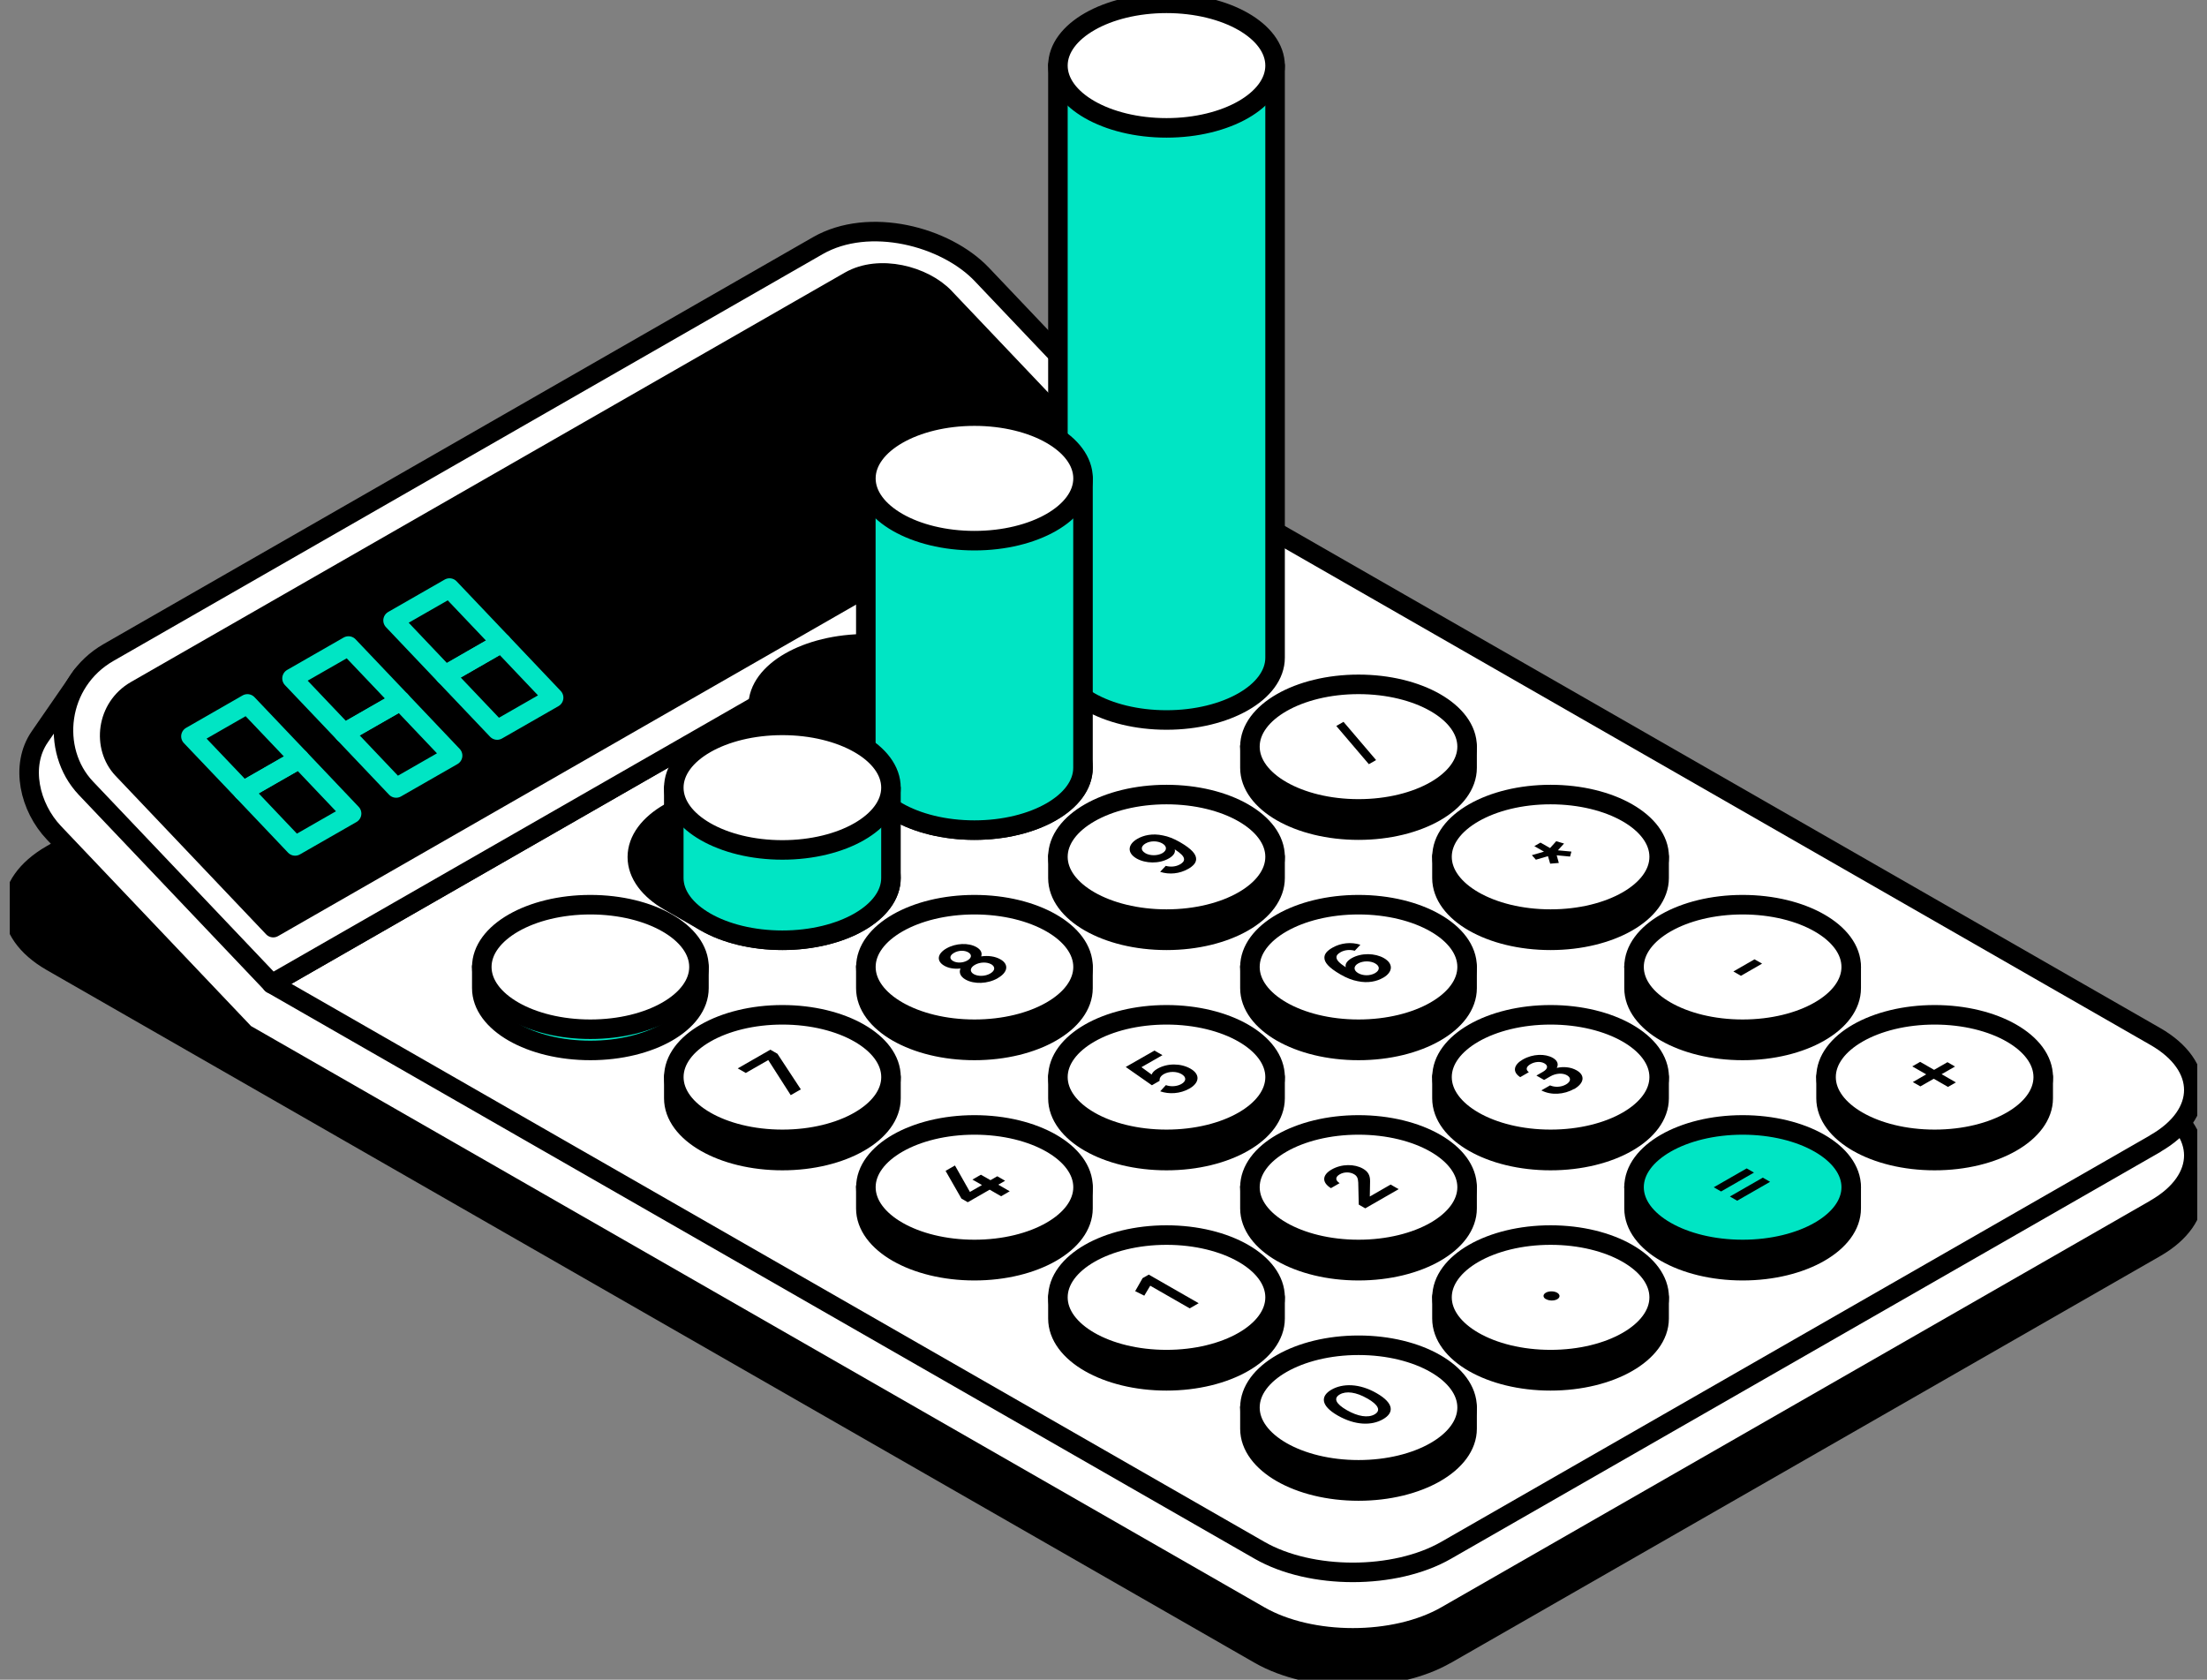
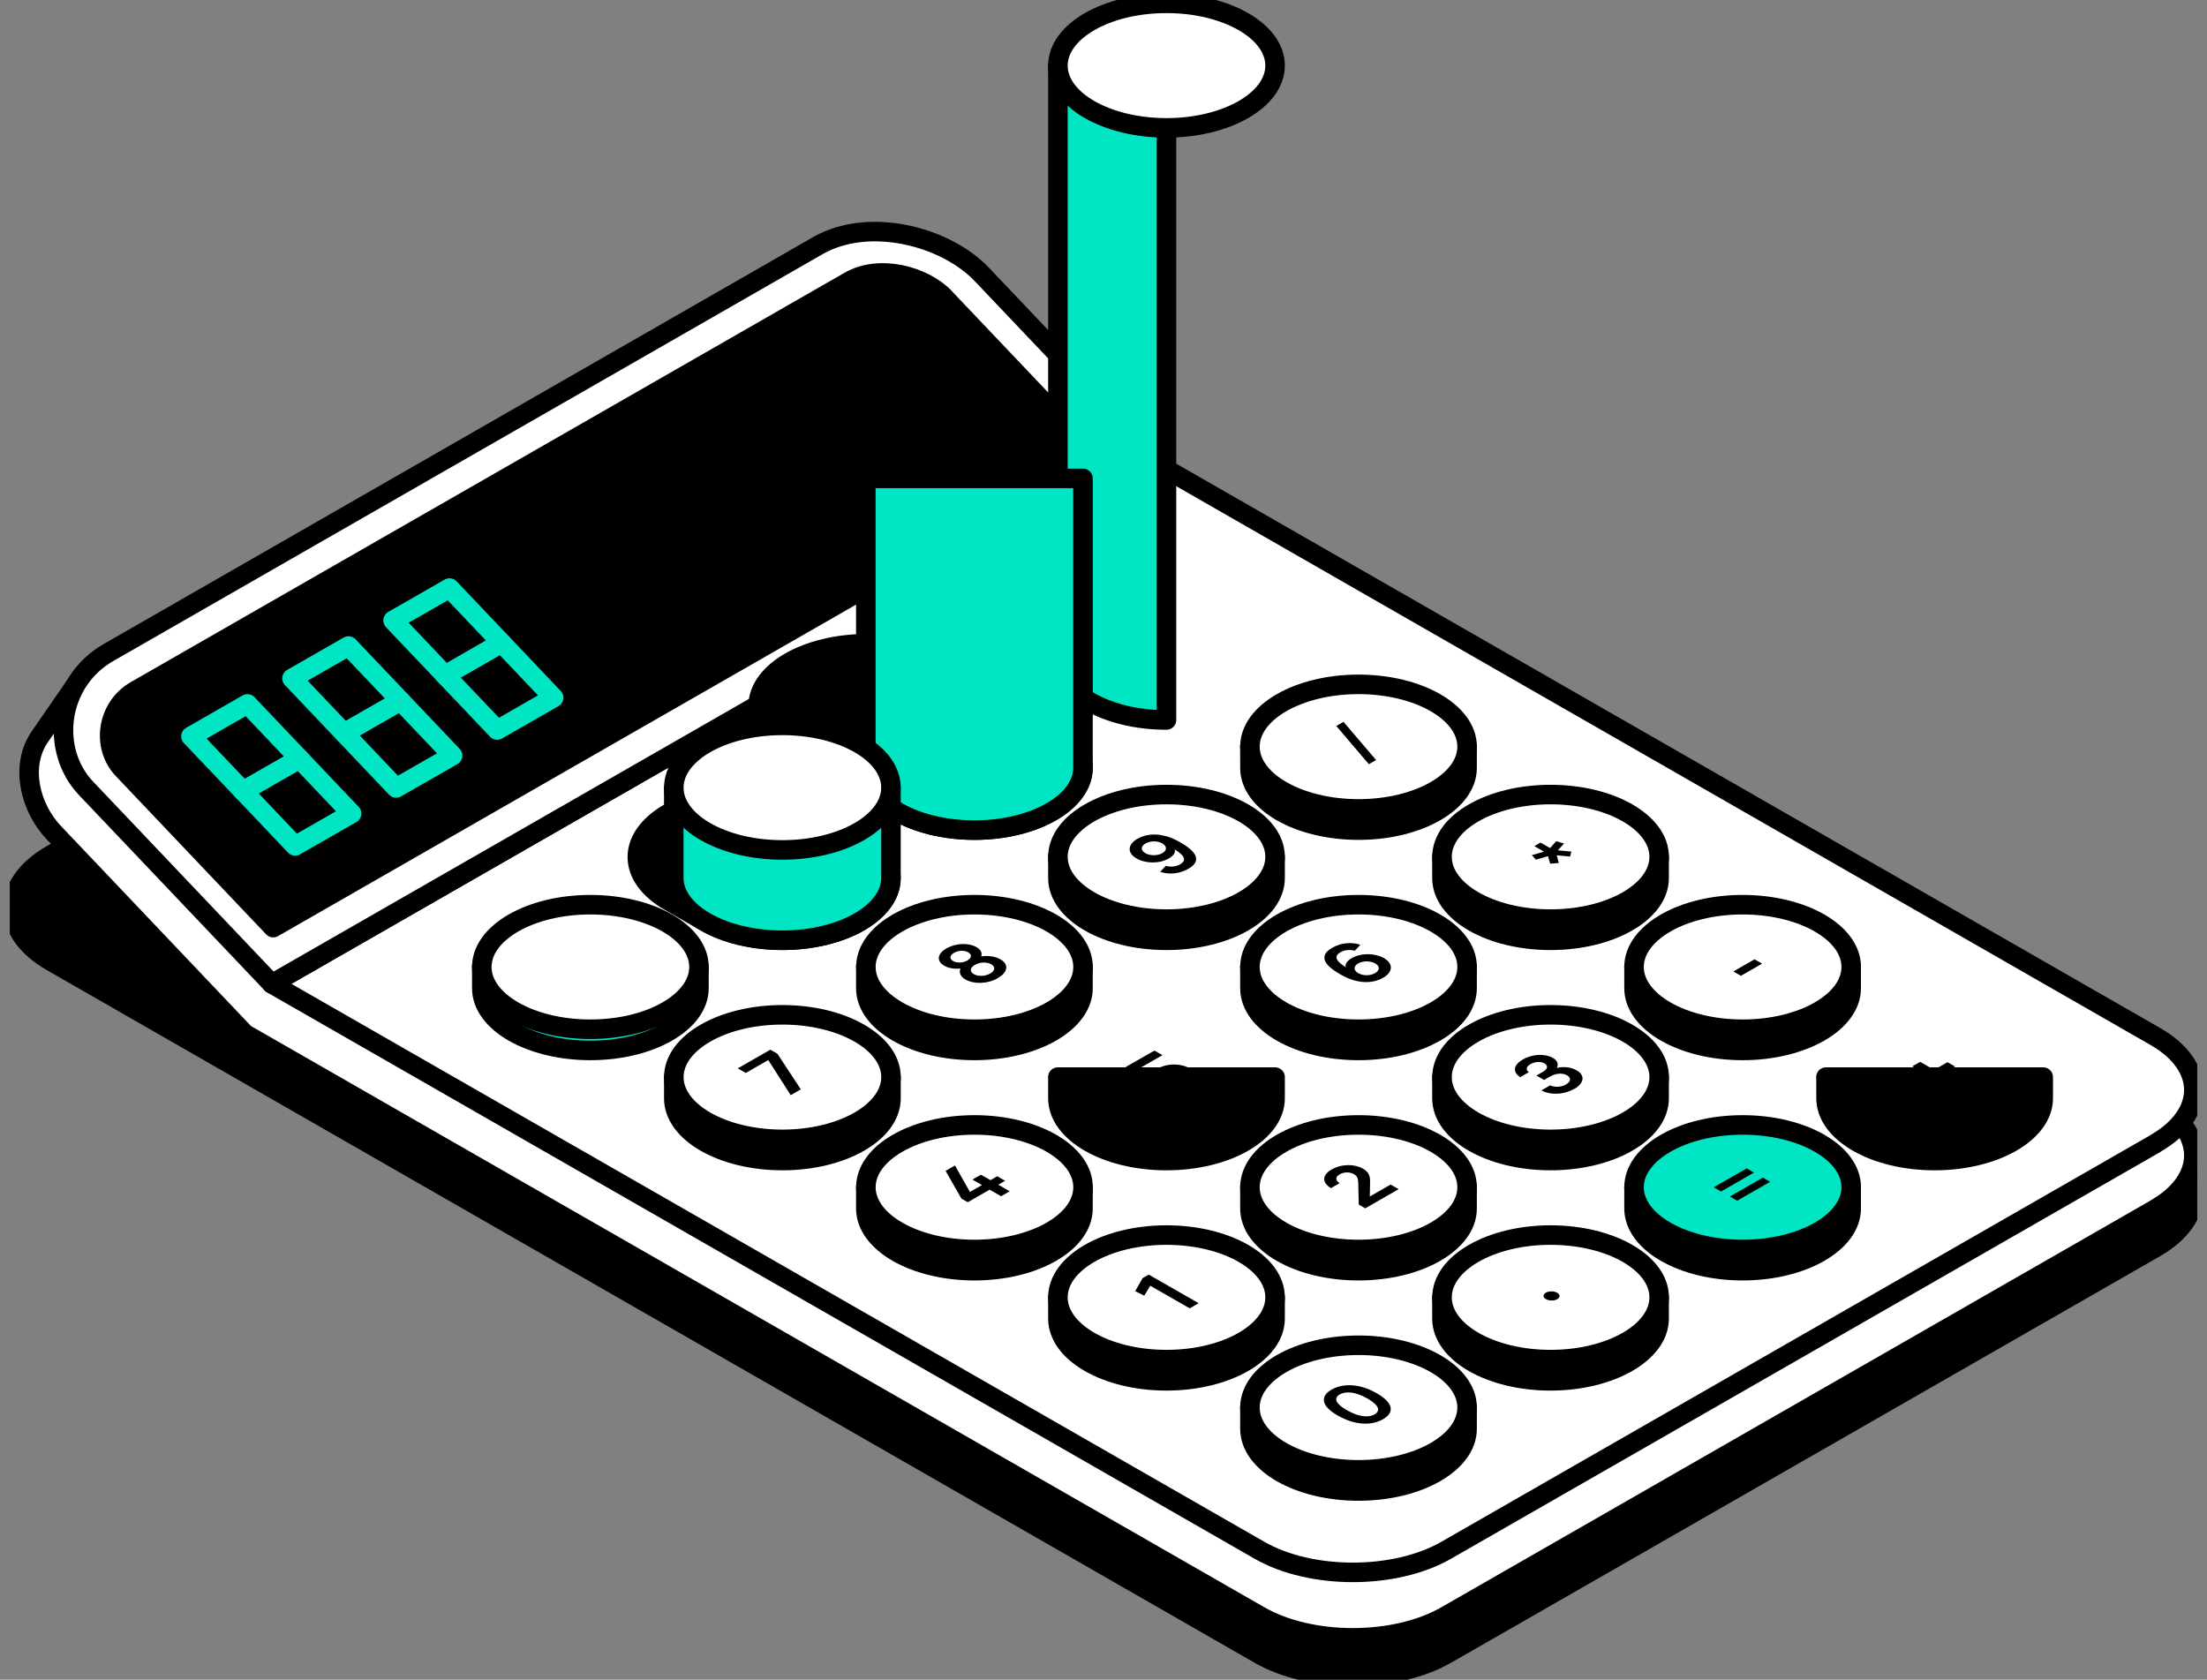
<svg xmlns="http://www.w3.org/2000/svg" width="113" height="86" viewBox="0 0 113 86" fill="none">
  <rect x="0" y="0" width="113" height="86" fill="#808080" stroke="none" />
  <g clip-path="url(#clip0_386_3937)">
    <path d="M74.04 84.7C71.413 86.208 67.114 86.208 64.486 84.7L2.64 49.232C0.013 47.725 0.013 45.261 2.64 43.754L38.955 22.928C41.583 21.421 45.882 21.421 48.509 22.928L110.355 58.4C112.982 59.907 112.982 62.371 110.355 63.878L74.04 84.704V84.7Z" fill="black" stroke="black" stroke-linecap="round" stroke-linejoin="round" />
    <path d="M110.355 61.898C112.982 60.39 112.982 57.927 110.355 56.419L58.406 26.624L48.625 16.33C46.772 14.381 42.857 13.353 40.229 14.857L5.018 35.056L4.209 34.58L2.037 37.724C1.016 39.201 1.523 41.338 2.76 42.638L12.54 52.931L64.489 82.727C67.117 84.234 71.416 84.234 74.043 82.727L110.358 61.901L110.355 61.898Z" fill="white" stroke="black" stroke-linecap="round" stroke-linejoin="round" />
    <path d="M110.354 58.546C112.982 57.039 112.982 54.575 110.354 53.068L59.786 24.065L13.917 50.373L64.489 79.375C67.117 80.882 71.416 80.882 74.043 79.375L110.358 58.55L110.354 58.546Z" fill="white" stroke="black" stroke-linecap="round" stroke-linejoin="round" />
    <path d="M50.27 14.05C48.417 12.101 44.501 11.073 41.874 12.577L5.559 33.406C2.931 34.913 2.548 38.408 4.401 40.358L13.917 50.372L59.786 24.065L50.27 14.05Z" fill="white" stroke="black" stroke-linecap="round" stroke-linejoin="round" />
    <path d="M48.372 15.245C47.297 14.115 45.029 13.52 43.505 14.391L6.953 35.352C5.429 36.227 5.21 38.252 6.282 39.381L13.989 47.494L56.076 23.357L48.369 15.245H48.372Z" fill="black" stroke="black" stroke-linecap="round" stroke-linejoin="round" />
    <path d="M15.11 43.311L18.002 41.654L15.336 38.847L12.445 40.504L15.11 43.311Z" stroke="#00E5C4" stroke-linecap="round" stroke-linejoin="round" />
    <path d="M12.445 40.504L15.336 38.847L12.668 36.04L9.776 37.7L12.445 40.504Z" stroke="#00E5C4" stroke-linecap="round" stroke-linejoin="round" />
    <path d="M20.282 40.344L23.174 38.687L20.508 35.88L17.617 37.537L20.282 40.344Z" stroke="#00E5C4" stroke-linecap="round" stroke-linejoin="round" />
    <path d="M17.617 37.537L20.509 35.88L17.843 33.076L14.952 34.733L17.617 37.537Z" stroke="#00E5C4" stroke-linecap="round" stroke-linejoin="round" />
    <path d="M25.455 37.377L28.346 35.72L25.681 32.912L22.79 34.573L25.455 37.377Z" stroke="#00E5C4" stroke-linecap="round" stroke-linejoin="round" />
    <path d="M22.79 34.573L25.681 32.912L23.016 30.108L20.125 31.766L22.79 34.573Z" stroke="#00E5C4" stroke-linecap="round" stroke-linejoin="round" />
    <path d="M63.997 38.227V39.313C63.997 41.076 66.487 42.502 69.556 42.502C72.626 42.502 75.116 41.072 75.116 39.313V38.227H63.993H63.997Z" fill="black" stroke="black" stroke-linecap="round" stroke-linejoin="round" />
    <path d="M69.557 41.416C72.627 41.416 75.117 39.989 75.117 38.227C75.117 36.467 72.627 35.039 69.557 35.039C66.486 35.039 63.997 36.467 63.997 38.227C63.997 39.989 66.486 41.416 69.557 41.416Z" fill="white" stroke="black" stroke-linecap="round" stroke-linejoin="round" />
    <path d="M54.166 43.869V44.955C54.166 46.718 56.656 48.143 59.725 48.143C62.795 48.143 65.285 46.714 65.285 44.955V43.869H54.162H54.166Z" fill="black" stroke="black" stroke-linecap="round" stroke-linejoin="round" />
    <path d="M59.726 47.058C62.796 47.058 65.285 45.63 65.285 43.869C65.285 42.108 62.796 40.681 59.726 40.681C56.655 40.681 54.166 42.108 54.166 43.869C54.166 45.63 56.655 47.058 59.726 47.058Z" fill="white" stroke="black" stroke-linecap="round" stroke-linejoin="round" />
    <path d="M44.331 49.508V50.594C44.331 52.356 46.821 53.782 49.89 53.782C52.96 53.782 55.45 52.353 55.45 50.594V49.508H44.327H44.331Z" fill="black" stroke="black" stroke-linecap="round" stroke-linejoin="round" />
    <path d="M49.894 52.697C52.964 52.697 55.453 51.269 55.453 49.508C55.453 47.747 52.964 46.32 49.894 46.32C46.823 46.32 44.334 47.747 44.334 49.508C44.334 51.269 46.823 52.697 49.894 52.697Z" fill="white" stroke="black" stroke-linecap="round" stroke-linejoin="round" />
    <path d="M34.499 55.147V56.232C34.499 57.995 36.99 59.42 40.059 59.42C43.129 59.42 45.619 57.991 45.619 56.232V55.147H34.496H34.499Z" fill="black" stroke="black" stroke-linecap="round" stroke-linejoin="round" />
    <path d="M40.06 58.335C43.13 58.335 45.62 56.907 45.62 55.147C45.62 53.386 43.13 51.958 40.06 51.958C36.989 51.958 34.5 53.386 34.5 55.147C34.5 56.907 36.989 58.335 40.06 58.335Z" fill="white" stroke="black" stroke-linecap="round" stroke-linejoin="round" />
    <path d="M73.829 43.869V44.955C73.829 46.718 76.319 48.143 79.388 48.143C82.458 48.143 84.948 46.714 84.948 44.955V43.869H73.825H73.829Z" fill="black" stroke="black" stroke-linecap="round" stroke-linejoin="round" />
    <path d="M79.392 47.058C82.462 47.058 84.951 45.63 84.951 43.869C84.951 42.108 82.462 40.681 79.392 40.681C76.321 40.681 73.832 42.108 73.832 43.869C73.832 45.63 76.321 47.058 79.392 47.058Z" fill="white" stroke="black" stroke-linecap="round" stroke-linejoin="round" />
    <path d="M63.997 49.508V50.594C63.997 52.356 66.487 53.782 69.556 53.782C72.626 53.782 75.116 52.353 75.116 50.594V49.508H63.993H63.997Z" fill="black" stroke="black" stroke-linecap="round" stroke-linejoin="round" />
    <path d="M69.557 52.697C72.627 52.697 75.117 51.269 75.117 49.508C75.117 47.747 72.627 46.32 69.557 46.32C66.486 46.32 63.997 47.747 63.997 49.508C63.997 51.269 66.486 52.697 69.557 52.697Z" fill="white" stroke="black" stroke-linecap="round" stroke-linejoin="round" />
    <path d="M54.166 55.147V56.232C54.166 57.995 56.656 59.42 59.725 59.42C62.795 59.42 65.285 57.991 65.285 56.232V55.147H54.162H54.166Z" fill="black" stroke="black" stroke-linecap="round" stroke-linejoin="round" />
-     <path d="M59.726 58.335C62.796 58.335 65.285 56.907 65.285 55.147C65.285 53.386 62.796 51.958 59.726 51.958C56.655 51.958 54.166 53.386 54.166 55.147C54.166 56.907 56.655 58.335 59.726 58.335Z" fill="white" stroke="black" stroke-linecap="round" stroke-linejoin="round" />
    <path d="M44.331 60.785V61.87C44.331 63.633 46.821 65.059 49.89 65.059C52.96 65.059 55.45 63.63 55.45 61.87V60.785H44.327H44.331Z" fill="black" stroke="black" stroke-linecap="round" stroke-linejoin="round" />
    <path d="M49.894 63.973C52.964 63.973 55.453 62.546 55.453 60.785C55.453 59.024 52.964 57.596 49.894 57.596C46.823 57.596 44.334 59.024 44.334 60.785C44.334 62.546 46.823 63.973 49.894 63.973Z" fill="white" stroke="black" stroke-linecap="round" stroke-linejoin="round" />
    <path d="M53.822 37.057L48.311 33.896C47.304 33.317 45.913 32.96 44.378 32.96C41.305 32.96 38.818 34.389 38.818 36.148C38.818 37.03 39.442 37.826 40.446 38.404L45.957 41.566C46.964 42.144 48.355 42.502 49.89 42.502C52.963 42.502 55.45 41.072 55.45 39.313C55.45 38.432 54.826 37.636 53.822 37.057Z" fill="black" stroke="black" stroke-linecap="round" stroke-linejoin="round" />
    <path d="M43.991 42.699L42.124 41.627C41.117 41.048 39.726 40.691 38.192 40.691C35.119 40.691 32.632 42.12 32.632 43.88C32.632 44.761 33.255 45.557 34.259 46.136L36.126 47.208C37.133 47.786 38.524 48.143 40.059 48.143C43.131 48.143 45.618 46.714 45.618 44.955C45.618 44.074 44.995 43.277 43.991 42.699Z" fill="black" stroke="black" stroke-linecap="round" stroke-linejoin="round" />
-     <path d="M54.166 3.359V33.675C54.166 35.437 56.656 36.863 59.725 36.863C62.795 36.863 65.285 35.434 65.285 33.675V3.359H54.162H54.166Z" fill="#00E5C4" stroke="black" stroke-linecap="round" stroke-linejoin="round" />
+     <path d="M54.166 3.359V33.675C54.166 35.437 56.656 36.863 59.725 36.863V3.359H54.162H54.166Z" fill="#00E5C4" stroke="black" stroke-linecap="round" stroke-linejoin="round" />
    <path d="M59.726 6.547C62.796 6.547 65.285 5.12 65.285 3.359C65.285 1.598 62.796 0.17 59.726 0.17C56.655 0.17 54.166 1.598 54.166 3.359C54.166 5.12 56.655 6.547 59.726 6.547Z" fill="white" stroke="black" stroke-linecap="round" stroke-linejoin="round" />
    <path d="M44.331 24.494V39.313C44.331 41.076 46.821 42.502 49.89 42.502C52.96 42.502 55.45 41.072 55.45 39.313V24.494H44.327H44.331Z" fill="#00E5C4" stroke="black" stroke-linecap="round" stroke-linejoin="round" />
-     <path d="M49.894 27.682C52.964 27.682 55.453 26.255 55.453 24.494C55.453 22.733 52.964 21.305 49.894 21.305C46.823 21.305 44.334 22.733 44.334 24.494C44.334 26.255 46.823 27.682 49.894 27.682Z" fill="white" stroke="black" stroke-linecap="round" stroke-linejoin="round" />
    <path d="M34.498 40.365V44.952C34.498 46.714 36.989 48.14 40.058 48.14C43.128 48.14 45.618 46.711 45.618 44.952V40.365H34.495H34.498Z" fill="#00E5C4" stroke="black" stroke-linecap="round" stroke-linejoin="round" />
    <path d="M40.059 43.516C43.129 43.516 45.618 42.088 45.618 40.327C45.618 38.566 43.129 37.139 40.059 37.139C36.988 37.139 34.499 38.566 34.499 40.327C34.499 42.088 36.988 43.516 40.059 43.516Z" fill="white" stroke="black" stroke-linecap="round" stroke-linejoin="round" />
    <path d="M24.668 49.508V50.594C24.668 52.356 27.158 53.782 30.227 53.782C33.297 53.782 35.787 52.353 35.787 50.594V49.508H24.664H24.668Z" fill="#00E5C4" stroke="black" stroke-linecap="round" stroke-linejoin="round" />
    <path d="M30.228 52.697C33.298 52.697 35.788 51.269 35.788 49.508C35.788 47.747 33.298 46.32 30.228 46.32C27.157 46.32 24.668 47.747 24.668 49.508C24.668 51.269 27.157 52.697 30.228 52.697Z" fill="white" stroke="black" stroke-linecap="round" stroke-linejoin="round" />
    <path d="M83.664 49.508V50.594C83.664 52.356 86.154 53.782 89.223 53.782C92.293 53.782 94.783 52.353 94.783 50.594V49.508H83.66H83.664Z" fill="black" stroke="black" stroke-linecap="round" stroke-linejoin="round" />
    <path d="M89.224 52.697C92.294 52.697 94.784 51.269 94.784 49.508C94.784 47.747 92.294 46.32 89.224 46.32C86.153 46.32 83.664 47.747 83.664 49.508C83.664 51.269 86.153 52.697 89.224 52.697Z" fill="white" stroke="black" stroke-linecap="round" stroke-linejoin="round" />
    <path d="M73.829 55.147V56.232C73.829 57.995 76.319 59.42 79.388 59.42C82.458 59.42 84.948 57.991 84.948 56.232V55.147H73.825H73.829Z" fill="black" stroke="black" stroke-linecap="round" stroke-linejoin="round" />
    <path d="M79.392 58.335C82.462 58.335 84.951 56.907 84.951 55.147C84.951 53.386 82.462 51.958 79.392 51.958C76.321 51.958 73.832 53.386 73.832 55.147C73.832 56.907 76.321 58.335 79.392 58.335Z" fill="white" stroke="black" stroke-linecap="round" stroke-linejoin="round" />
    <path d="M63.997 60.785V61.87C63.997 63.633 66.487 65.059 69.556 65.059C72.626 65.059 75.116 63.63 75.116 61.87V60.785H63.993H63.997Z" fill="black" stroke="black" stroke-linecap="round" stroke-linejoin="round" />
    <path d="M69.557 63.973C72.627 63.973 75.117 62.546 75.117 60.785C75.117 59.024 72.627 57.596 69.557 57.596C66.486 57.596 63.997 59.024 63.997 60.785C63.997 62.546 66.486 63.973 69.557 63.973Z" fill="white" stroke="black" stroke-linecap="round" stroke-linejoin="round" />
    <path d="M54.166 66.424V67.509C54.166 69.272 56.656 70.698 59.725 70.698C62.795 70.698 65.285 69.268 65.285 67.509V66.424H54.162H54.166Z" fill="black" stroke="black" stroke-linecap="round" stroke-linejoin="round" />
    <path d="M59.726 69.612C62.796 69.612 65.285 68.184 65.285 66.424C65.285 64.663 62.796 63.235 59.726 63.235C56.655 63.235 54.166 64.663 54.166 66.424C54.166 68.184 56.655 69.612 59.726 69.612Z" fill="white" stroke="black" stroke-linecap="round" stroke-linejoin="round" />
    <path d="M93.495 55.147V56.232C93.495 57.995 95.985 59.42 99.054 59.42C102.124 59.42 104.614 57.991 104.614 56.232V55.147H93.491H93.495Z" fill="black" stroke="black" stroke-linecap="round" stroke-linejoin="round" />
-     <path d="M99.055 58.335C102.125 58.335 104.615 56.907 104.615 55.147C104.615 53.386 102.125 51.958 99.055 51.958C95.984 51.958 93.495 53.386 93.495 55.147C93.495 56.907 95.984 58.335 99.055 58.335Z" fill="white" stroke="black" stroke-linecap="round" stroke-linejoin="round" />
    <path d="M83.664 60.785V61.87C83.664 63.633 86.154 65.059 89.223 65.059C92.293 65.059 94.783 63.63 94.783 61.87V60.785H83.66H83.664Z" fill="black" stroke="black" stroke-linecap="round" stroke-linejoin="round" />
    <path d="M89.224 63.973C92.294 63.973 94.784 62.546 94.784 60.785C94.784 59.024 92.294 57.596 89.224 57.596C86.153 57.596 83.664 59.024 83.664 60.785C83.664 62.546 86.153 63.973 89.224 63.973Z" fill="#00E5C4" stroke="black" stroke-linecap="round" stroke-linejoin="round" />
    <path d="M73.829 66.424V67.509C73.829 69.272 76.319 70.698 79.388 70.698C82.458 70.698 84.948 69.268 84.948 67.509V66.424H73.825H73.829Z" fill="black" stroke="black" stroke-linecap="round" stroke-linejoin="round" />
    <path d="M79.392 69.612C82.462 69.612 84.951 68.184 84.951 66.424C84.951 64.663 82.462 63.235 79.392 63.235C76.321 63.235 73.832 64.663 73.832 66.424C73.832 68.184 76.321 69.612 79.392 69.612Z" fill="white" stroke="black" stroke-linecap="round" stroke-linejoin="round" />
    <path d="M63.997 72.065V73.151C63.997 74.914 66.487 76.339 69.556 76.339C72.626 76.339 75.116 74.91 75.116 73.151V72.065H63.993H63.997Z" fill="black" stroke="black" stroke-linecap="round" stroke-linejoin="round" />
    <path d="M69.557 75.254C72.627 75.254 75.117 73.826 75.117 72.065C75.117 70.305 72.627 68.877 69.557 68.877C66.486 68.877 63.997 70.305 63.997 72.065C63.997 73.826 66.486 75.254 69.557 75.254Z" fill="white" stroke="black" stroke-linecap="round" stroke-linejoin="round" />
    <path d="M41 55.776L40.486 56.072L39.336 54.275L38.184 54.935L37.773 54.701L39.442 53.744L39.805 53.952L41.004 55.776H41Z" fill="black" />
    <path d="M51.092 50.08C50.565 50.383 49.869 50.4 49.434 50.151C49.164 49.998 49.092 49.787 49.177 49.586C48.876 49.62 48.578 49.58 48.345 49.443C47.937 49.209 47.982 48.831 48.458 48.559C48.941 48.283 49.588 48.259 49.999 48.494C50.229 48.627 50.297 48.794 50.239 48.967C50.589 48.916 50.948 48.96 51.226 49.12C51.661 49.368 51.613 49.777 51.096 50.073L51.092 50.08ZM48.8 49.205C48.996 49.318 49.307 49.304 49.527 49.178C49.756 49.045 49.773 48.875 49.575 48.759C49.383 48.647 49.075 48.651 48.845 48.787C48.609 48.923 48.605 49.093 48.8 49.205ZM50.746 49.368C50.531 49.246 50.174 49.253 49.917 49.399C49.657 49.549 49.64 49.75 49.859 49.876C50.075 49.998 50.438 49.995 50.698 49.845C50.965 49.692 50.965 49.491 50.746 49.365V49.368Z" fill="black" />
    <path d="M60.825 44.492C60.4 44.734 59.872 44.792 59.4 44.638L59.687 44.332C59.938 44.4 60.208 44.376 60.42 44.254C60.561 44.172 60.636 44.087 60.623 43.975C60.609 43.839 60.468 43.696 60.146 43.485C60.198 43.645 60.085 43.812 59.852 43.948C59.345 44.24 58.65 44.213 58.194 43.955C57.701 43.672 57.728 43.24 58.235 42.947C58.553 42.764 59.006 42.658 59.54 42.774C59.811 42.825 60.095 42.934 60.403 43.111C61.041 43.478 61.243 43.747 61.243 43.982C61.243 44.186 61.082 44.346 60.825 44.495V44.492ZM58.639 43.682C58.882 43.822 59.263 43.822 59.513 43.682C59.759 43.539 59.759 43.328 59.513 43.185C59.273 43.046 58.913 43.036 58.653 43.185C58.399 43.332 58.396 43.543 58.646 43.682H58.639Z" fill="black" />
    <path d="M68.419 37.169L68.789 36.958L70.457 38.915L70.087 39.126L68.419 37.169Z" fill="black" />
    <path d="M51.113 60.656L51.699 60.993L51.257 61.248L50.672 60.911L49.551 61.554L49.226 61.367L48.414 59.948L48.894 59.672L49.661 61.027L50.278 60.673L49.788 60.394L50.223 60.145L50.713 60.424L51.062 60.224L51.463 60.455L51.113 60.656Z" fill="black" />
    <path d="M60.9 55.735C60.424 56.008 59.845 56.031 59.403 55.875L59.694 55.558C59.954 55.654 60.273 55.623 60.489 55.5C60.746 55.354 60.756 55.143 60.489 54.99C60.239 54.847 59.855 54.844 59.591 54.993C59.399 55.102 59.362 55.232 59.369 55.34L58.978 55.565L57.639 54.629L59.108 53.789L59.519 54.024L58.444 54.639L58.964 55.017C59.002 54.919 59.091 54.816 59.256 54.721C59.769 54.425 60.461 54.435 60.951 54.714C61.475 55.014 61.407 55.446 60.9 55.735Z" fill="black" />
    <path d="M70.814 50.062C70.495 50.246 70.046 50.352 69.509 50.236C69.238 50.185 68.954 50.076 68.645 49.899C68.008 49.532 67.806 49.263 67.81 49.028C67.81 48.824 67.971 48.664 68.228 48.518C68.652 48.276 69.18 48.218 69.653 48.371L69.365 48.678C69.115 48.609 68.844 48.633 68.632 48.756C68.491 48.837 68.416 48.923 68.43 49.035C68.443 49.171 68.584 49.314 68.906 49.525C68.854 49.365 68.968 49.198 69.2 49.062C69.707 48.773 70.403 48.797 70.858 49.055C71.352 49.338 71.324 49.77 70.817 50.062H70.814ZM70.413 49.328C70.17 49.188 69.79 49.188 69.54 49.328C69.293 49.467 69.293 49.681 69.54 49.824C69.779 49.964 70.139 49.974 70.403 49.824C70.656 49.678 70.66 49.467 70.41 49.328H70.413Z" fill="black" />
    <path d="M79.371 44.223L79.258 43.836L78.638 44.016L78.433 43.784L79.053 43.604L78.559 43.322L78.874 43.141L79.364 43.42L79.68 43.07L80.08 43.189L79.765 43.536L80.457 43.601L80.389 43.856L79.704 43.791L79.813 44.183L79.368 44.22L79.371 44.223Z" fill="black" />
    <path d="M61.37 66.726L60.914 66.988L58.893 65.828L58.588 66.338L58.122 66.107L58.502 65.44L58.818 65.26L61.37 66.723V66.726Z" fill="black" />
    <path d="M71.608 60.887L69.902 61.867L69.57 61.676L69.543 60.547C69.532 60.309 69.474 60.203 69.32 60.115C69.115 59.999 68.817 59.995 68.597 60.125C68.354 60.264 68.368 60.438 68.59 60.577L68.145 60.833C67.665 60.537 67.696 60.155 68.179 59.88C68.7 59.58 69.358 59.591 69.786 59.836C70.039 59.982 70.156 60.169 70.149 60.489L70.135 61.261L71.201 60.649L71.612 60.884L71.608 60.887Z" fill="black" />
    <path d="M80.587 55.755C80.09 56.041 79.416 56.092 78.919 55.827L79.364 55.572C79.611 55.677 79.929 55.667 80.18 55.524C80.43 55.381 80.457 55.184 80.231 55.054C80.005 54.925 79.659 54.949 79.381 55.109L79.059 55.293L78.665 55.068L78.998 54.877C79.265 54.724 79.268 54.554 79.076 54.445C78.885 54.333 78.59 54.353 78.364 54.483C78.145 54.609 78.1 54.769 78.278 54.895L77.836 55.15C77.408 54.871 77.514 54.507 77.967 54.248C78.484 53.952 79.114 53.938 79.511 54.166C79.765 54.313 79.803 54.51 79.707 54.677C80.043 54.599 80.426 54.629 80.728 54.803C81.173 55.058 81.118 55.463 80.587 55.766V55.755Z" fill="black" />
    <path d="M88.75 49.739L89.832 49.117L90.22 49.338L89.137 49.961L88.75 49.739Z" fill="black" />
    <path d="M68.491 72.474C67.601 71.963 67.611 71.473 68.173 71.15C68.745 70.823 69.594 70.82 70.482 71.33C71.379 71.844 71.389 72.334 70.811 72.664C70.232 72.998 69.389 72.987 68.491 72.474ZM70.009 71.603C69.43 71.269 68.923 71.208 68.598 71.395C68.269 71.585 68.375 71.865 68.961 72.201C69.526 72.525 70.047 72.606 70.379 72.416C70.718 72.222 70.578 71.926 70.005 71.599L70.009 71.603Z" fill="black" />
    <path d="M79.149 66.515C78.991 66.427 78.988 66.277 79.149 66.185C79.31 66.093 79.567 66.097 79.724 66.185C79.885 66.277 79.892 66.427 79.734 66.519C79.573 66.611 79.313 66.607 79.152 66.512L79.149 66.515Z" fill="black" />
    <path d="M87.746 60.788L89.431 59.822L89.805 60.036L88.12 61.003L87.746 60.788ZM88.572 61.261L90.257 60.295L90.63 60.509L88.945 61.476L88.572 61.261Z" fill="black" />
    <path d="M99.414 55L100.144 55.419L99.739 55.65L99.01 55.232L98.325 55.623L97.938 55.402L98.623 55.007L97.91 54.599L98.314 54.367L99.027 54.776L99.712 54.384L100.099 54.606L99.414 54.997V55Z" fill="black" />
  </g>
  <defs>
    <clipPath id="clip0_386_3937">
      <rect width="112" height="86" fill="white" transform="translate(0.5)" />
    </clipPath>
  </defs>
</svg>